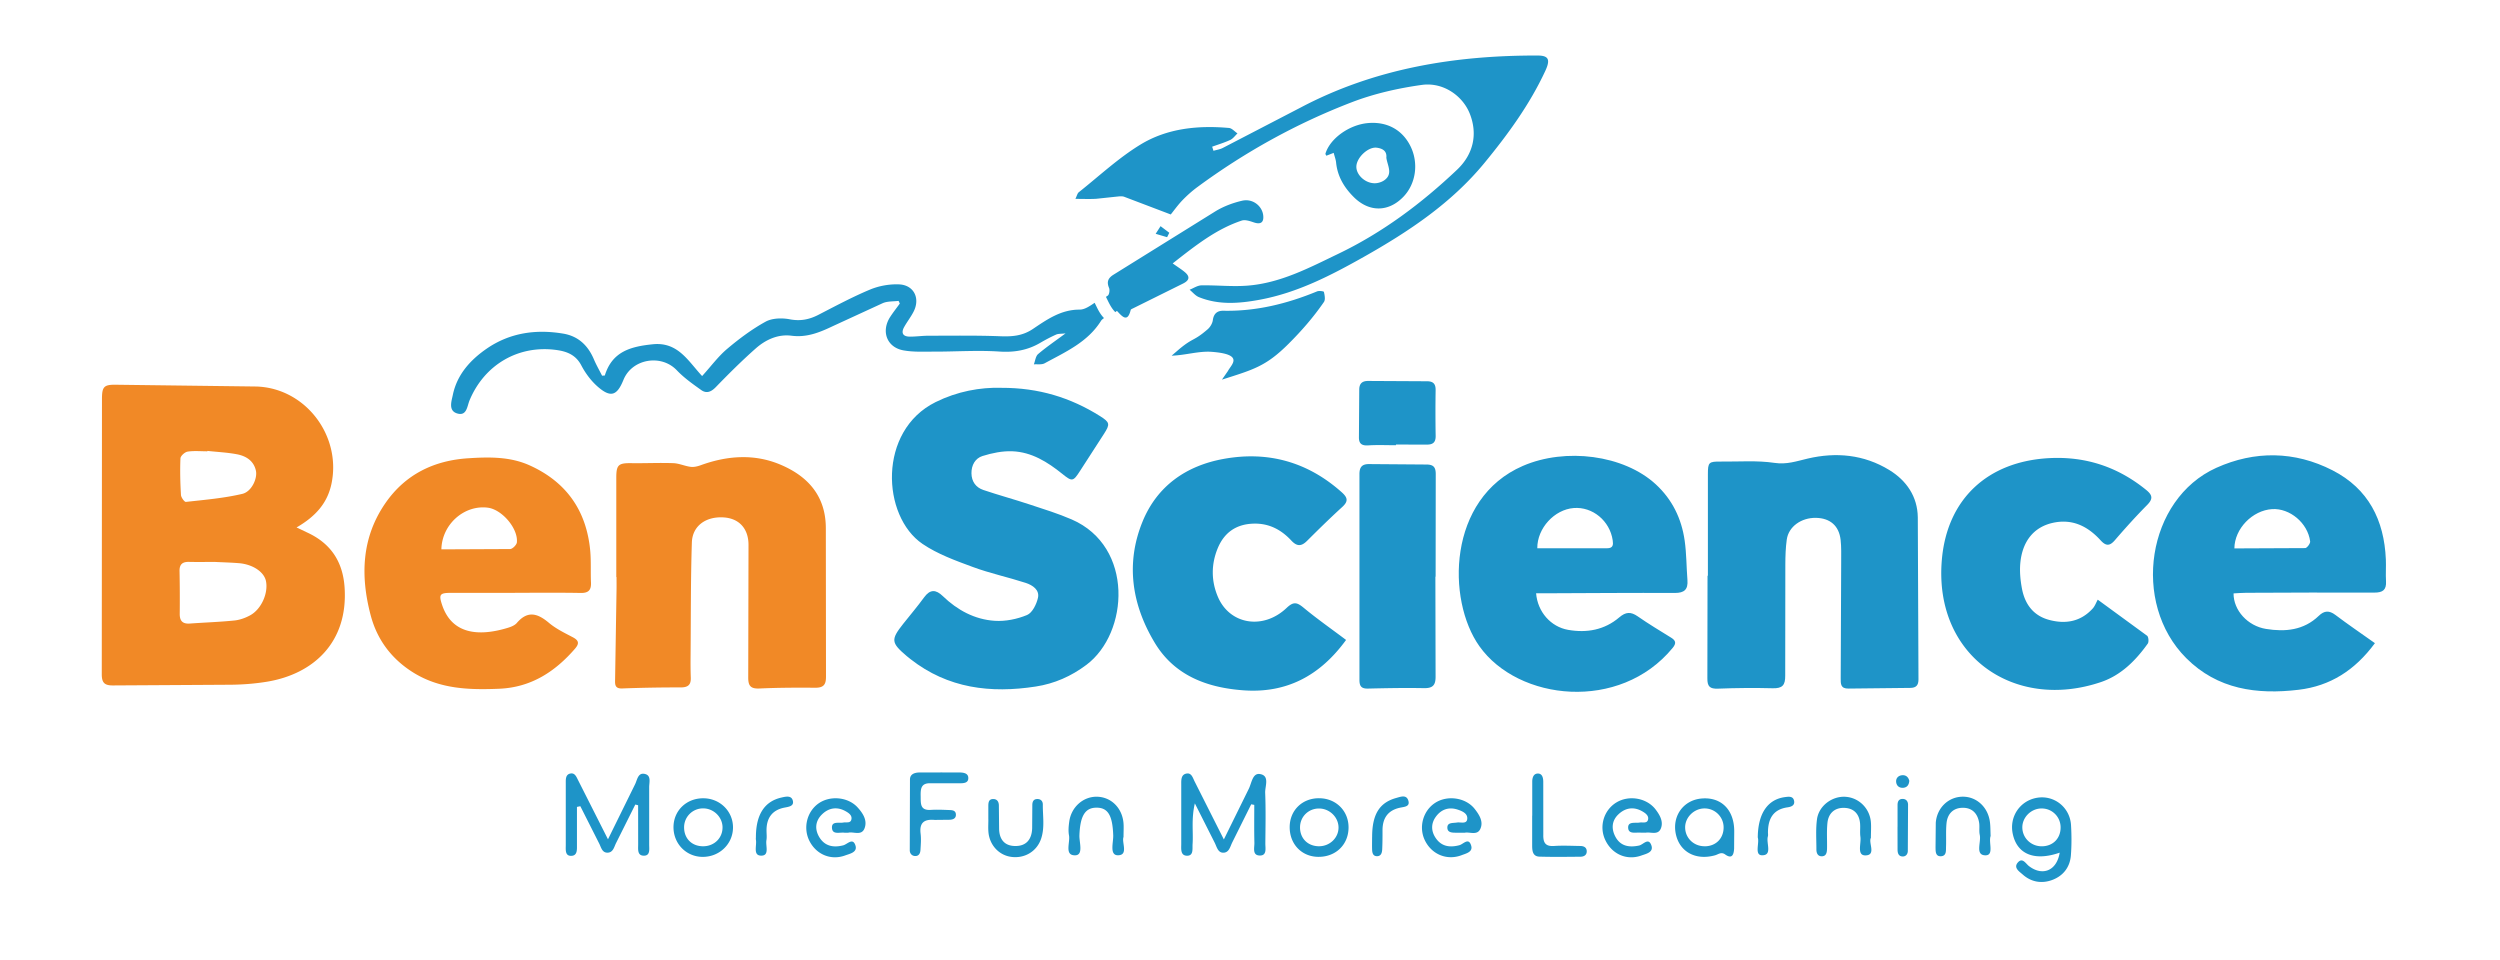
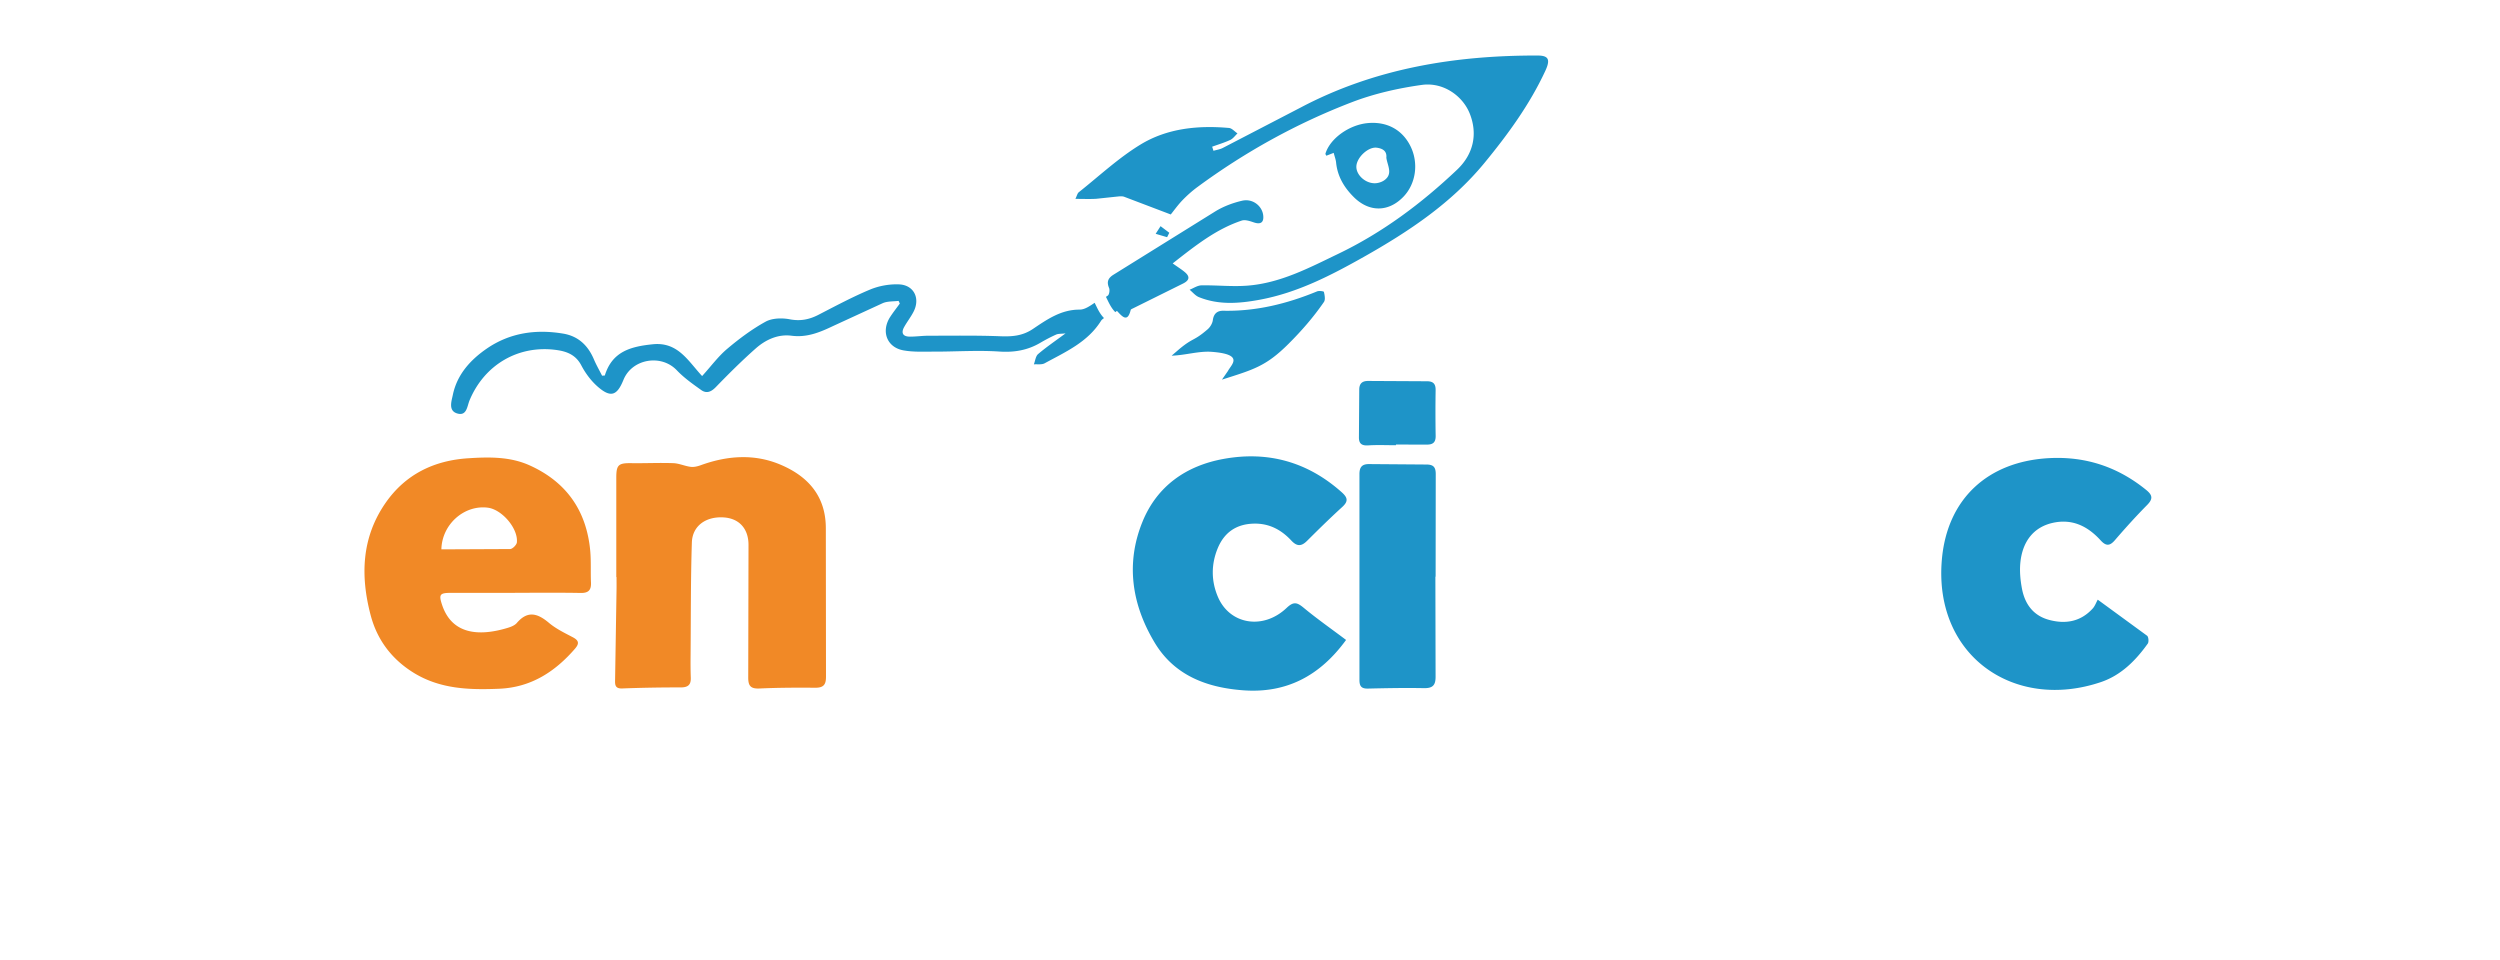
<svg xmlns="http://www.w3.org/2000/svg" width="837.997" height="321.638" viewBox="0 0 628.49 241.23">
-   <path d="M159.71 202.26l-4.82 9.65c-.5.98-.73 2.39-2.11 2.45-1.44.06-1.66-1.37-2.17-2.34l-4.72-9.34-.85.18v9.4c-.01 1.23.2 2.93-1.53 2.9-1.52-.02-1.27-1.65-1.28-2.75v-15.48c0-1.03-.08-2.28 1.25-2.48 1.08-.16 1.45.92 1.87 1.73l7.49 14.82 6.8-13.81c.57-1.11.72-3.12 2.59-2.59 1.53.43.96 2.15.97 3.33v14.44c0 1.09.29 2.7-1.25 2.75-1.81.05-1.51-1.66-1.52-2.87l-.01-9.81-.71-.18zm154.83-.04l-4.73 9.51c-.55 1.08-.81 2.69-2.35 2.64-1.31-.04-1.58-1.51-2.09-2.51l-4.99-9.89c-.93 3.99-.36 7.14-.57 10.24-.08 1.19.3 2.99-1.47 2.92-1.66-.07-1.37-1.84-1.38-3.05v-14.8c0-1.15-.1-2.55 1.34-2.81 1.25-.22 1.57 1.1 2.02 1.99l7.35 14.58 6.24-12.67c.74-1.43.94-4.1 2.86-3.77 2.49.42 1.23 3.06 1.29 4.7.17 4.24.08 8.49.04 12.73-.01 1.18.43 3.01-1.29 3.05-2.08.04-1.43-1.96-1.46-3.19-.08-3.18-.03-6.36-.03-9.54l-.78-.15zm203.26 12.14c-6.33 2.2-10.66.41-11.78-4.64-.97-4.34 1.77-8.44 6.11-9.16 4.29-.71 8.25 2.41 8.52 6.88.15 2.51.16 5.05-.03 7.56-.22 3-1.93 5.2-4.71 6.23-2.62.97-5.25.54-7.4-1.37-.85-.76-2.41-1.7-1.21-3.05 1.16-1.3 1.96.3 2.78.93 3.39 2.6 6.99 1.18 7.72-3.38zm-4.66-11.11c-2.63.06-4.82 2.33-4.73 4.9.09 2.62 2.28 4.66 4.97 4.61 2.79-.05 4.7-2.04 4.65-4.84-.05-2.66-2.23-4.74-4.89-4.67zm-276.71-9.06l4.8.01c1.07.02 2.28.2 2.19 1.55-.07 1.13-1.22 1.16-2.15 1.17h-7.2c-2.59-.14-2.66 1.42-2.62 3.3.03 1.78-.17 3.56 2.52 3.39 1.59-.1 3.2-.02 4.8.04.69.02 1.46.14 1.53 1.03.09 1.05-.67 1.37-1.54 1.41l-3.77.04c-2.58-.23-3.9.61-3.56 3.44.17 1.35.05 2.74-.03 4.11-.05.86-.42 1.61-1.45 1.52-.77-.07-1.24-.69-1.24-1.42l.05-17.83c.02-1.41 1.27-1.75 2.52-1.75h5.15zm-23.22 15.16h-.88c-1.15-.18-3 .58-3.17-1.11-.19-1.9 1.73-1.23 2.84-1.45.73-.15 1.79.25 2.03-.76.25-1.06-.7-1.67-1.47-2.1-2.17-1.21-4.28-.83-5.97.86-1.63 1.64-1.82 3.69-.62 5.68 1.39 2.29 3.57 2.67 6 2.05 1.06-.27 2.39-2.01 3.07-.01.59 1.76-1.39 2.11-2.58 2.55-3.58 1.31-7.26-.24-8.98-3.66-1.66-3.29-.62-7.42 2.37-9.47 2.93-2 7.39-1.55 9.75 1.06 1.34 1.48 2.51 3.27 1.73 5.27-.77 1.96-2.84.73-4.11 1.09zm155.01 0h-1.92c-1.03-.02-2.41.09-2.44-1.25-.04-1.4 1.41-1.14 2.38-1.31.93-.16 2.43.46 2.61-.83.2-1.44-1.23-2.04-2.45-2.44-2.25-.72-4.14.01-5.45 1.83-1.26 1.74-1.19 3.7.07 5.46 1.48 2.07 3.57 2.28 5.85 1.68 1.03-.27 2.34-2.06 2.98.11.47 1.59-1.27 1.96-2.39 2.39-3.69 1.41-7.53-.17-9.26-3.74-1.6-3.31-.46-7.44 2.61-9.42 3.1-2 7.72-1.31 9.95 1.57 1.14 1.47 2.25 3.2 1.36 5.04-.8 1.66-2.7.64-3.9.91zm45.48-.02h-1.2c-1.18-.13-3.04.48-3.18-1.13-.15-1.78 1.76-1.21 2.89-1.41.74-.13 1.82.28 2.09-.68.29-1.03-.65-1.69-1.42-2.13-2.14-1.23-4.24-.93-6 .73-1.72 1.62-1.83 3.68-.76 5.67 1.29 2.39 3.49 2.71 5.94 2.19 1.04-.22 2.34-2.1 3.08-.08.65 1.79-1.31 2.16-2.51 2.59-3.72 1.33-7.47-.38-9.12-4.01-1.53-3.38-.31-7.4 2.83-9.32 3.18-1.94 7.69-1.15 9.9 1.79 1.05 1.39 1.99 3.03 1.29 4.75-.74 1.79-2.63.78-3.83 1.06zm22.27.95l-.02 3.08c-.09 1.47-.5 2.7-2.25 1.45-1.01-.72-1.71-.02-2.53.21-4.95 1.38-9.06-.92-9.92-5.57-.82-4.45 2.04-8.3 6.49-8.7 4.81-.44 8.08 2.66 8.23 7.82.02.57 0 1.14 0 1.71zm-7.43 2.48c2.81 0 4.77-1.96 4.77-4.75 0-2.65-2.17-4.79-4.83-4.77-2.62.02-4.88 2.26-4.84 4.82.04 2.65 2.18 4.7 4.9 4.69zm-89.52-4.65c-.05 4.32-3.31 7.4-7.73 7.3-4.15-.09-7.13-3.29-7.07-7.58.06-4.19 3.25-7.23 7.51-7.15 4.22.07 7.34 3.25 7.29 7.43zm-2.52-.06c0-2.58-2.22-4.77-4.87-4.79-2.7-.02-4.81 2.07-4.81 4.76 0 2.78 1.98 4.73 4.78 4.73 2.7 0 4.9-2.11 4.9-4.7zm-159.7-7.36c4.17 0 7.47 3.25 7.47 7.32 0 4.18-3.43 7.47-7.71 7.41-4.09-.06-7.26-3.33-7.25-7.48.02-4.14 3.24-7.26 7.48-7.25zm4.84 7.25c-.05-2.61-2.32-4.76-4.96-4.71a4.75 4.75 0 0 0-4.7 4.9c.05 2.78 2.06 4.68 4.89 4.62 2.76-.05 4.82-2.14 4.77-4.81zm100.81 2.48c-.53 1.3 1.32 4.59-1.41 4.6-2.18 0-1.12-3.24-1.18-5.02-.17-4.93-1.28-6.96-4.21-6.95-2.91 0-4.11 2.16-4.29 6.94-.07 1.77 1.09 5.01-1.09 5.04-2.75.04-1.19-3.23-1.53-5.03-.21-1.1-.09-2.3.06-3.42.49-3.68 3.52-6.36 7-6.28 3.53.08 6.3 2.8 6.64 6.59.09 1.02.01 2.06.01 3.54zm217.98-.23c-.56 1.6.95 4.88-1.32 4.84-2.63-.04-1.01-3.31-1.4-5.12-.22-.99 0-2.07-.16-3.08-.38-2.33-1.78-3.79-4.17-3.75-2.4.04-3.8 1.55-4.03 3.89-.19 1.93-.05 3.89-.12 5.84-.04.98.16 2.35-1.23 2.45-1.47.1-1.39-1.27-1.41-2.26l.06-6.18c.3-3.75 3.18-6.48 6.71-6.53 3.5-.06 6.41 2.59 6.9 6.34.15 1.13.12 2.28.18 3.56zm-115.23-5.13v-8.57c0-.98.33-2.02 1.42-2.02 1.11 0 1.34 1.09 1.35 2.05l.01 13.37c-.04 2.01.57 2.94 2.72 2.79 2.16-.15 4.34-.03 6.52 0 .87 0 1.65.3 1.68 1.3.03.99-.71 1.4-1.59 1.4-3.43.03-6.86.08-10.29-.02-1.71-.05-1.83-1.45-1.84-2.76v-7.54zm85.13 5.6c-.66 1.22 1.42 4.37-1.39 4.39-2.19.01-1-3.01-1.24-4.68-.16-1.12.02-2.3-.09-3.43-.23-2.42-1.68-3.8-4.04-3.84-2.39-.04-3.9 1.4-4.15 3.74-.23 2.16-.06 4.35-.11 6.53-.02.95-.19 1.97-1.44 1.9-.98-.06-1.24-.92-1.23-1.77 0-2.52-.19-5.07.15-7.55.47-3.4 3.85-5.86 7.19-5.63 3.28.22 5.98 2.81 6.34 6.19.13 1.25.02 2.52.02 4.16zm-221.87-4.65v-3.44c.01-.84.11-1.68 1.22-1.69 1 0 1.41.69 1.43 1.58l.06 5.84c.03 2.74 1.38 4.41 4.15 4.39 2.79-.01 4.07-1.79 4.16-4.45l.04-5.84c0-.75.23-1.42 1.06-1.51.94-.1 1.59.42 1.58 1.38-.03 2.85.51 5.74-.41 8.53-1.07 3.24-4.14 5.08-7.53 4.62-3.12-.42-5.49-3-5.74-6.32-.08-1.02-.01-2.06-.01-3.09h-.02zm193.44 4.55c.04-6.06 2.49-9.6 6.86-10.17.92-.12 2-.28 2.26.9s-.67 1.54-1.65 1.68c-3.66.52-4.89 2.93-4.91 6.29 0 .34.07.71-.02 1.02-.49 1.66 1.22 4.76-1.45 4.74-2.01 0-.62-3.09-1.09-4.47zm-96.95-.1c-.01-5.7 1.82-8.68 6.06-9.85 1.08-.3 2.49-.88 3 .55.59 1.66-.95 1.66-2.06 1.9-3.03.65-4.39 2.63-4.39 5.66 0 1.6 0 3.21-.08 4.81-.04.8-.25 1.71-1.29 1.72-1.05.01-1.22-.86-1.25-1.7-.03-1.03 0-2.06 0-3.09zm-154.92-.05c.02-5.63 2.16-8.95 6.44-9.91 1.11-.25 2.54-.6 2.86.87.28 1.3-1.04 1.46-2.09 1.66-3.19.62-4.58 2.69-4.54 5.84 0 .8.11 1.61-.03 2.39-.24 1.41.86 3.93-1.39 3.85-2.04-.07-.98-2.57-1.25-4.01-.04-.22 0-.45 0-.68zm287.01-2.58v-5.49c.01-.71.22-1.4 1.09-1.48 1.01-.09 1.54.56 1.55 1.43l-.06 11.66c-.01.68-.41 1.37-1.26 1.37-1.06 0-1.3-.82-1.32-1.65l-.01-5.83zm2.95-11.53c-.08 1.09-.61 1.66-1.48 1.75-1.07.1-1.78-.53-1.83-1.56-.04-.87.57-1.5 1.46-1.59 1.08-.11 1.64.55 1.85 1.4z" fill="#1e94c8" />
-   <path d="M74.55 132.6l2.71 1.29c5.92 2.74 8.95 7.33 9.37 13.88.88 13.71-7.83 21.66-19.45 23.6-2.94.49-5.96.73-8.94.77l-29.73.18c-2.1.03-2.93-.53-2.93-2.79l.05-69.2c0-3.08.48-3.63 3.38-3.61l35.46.45c12.3.4 21.34 12.3 18.88 24.34-1 4.91-3.96 8.29-8.8 11.09zm-20.75 8.67c-2.25 0-4.25.04-6.24-.01-1.65-.05-2.47.57-2.43 2.32a348.92 348.92 0 0 1 .05 10.73c-.02 1.81.74 2.58 2.56 2.45 3.73-.27 7.48-.39 11.2-.77 1.36-.14 2.77-.65 3.98-1.32 2.8-1.55 4.55-5.57 3.94-8.58-.47-2.31-3.32-4.23-6.83-4.51-2.16-.17-4.32-.22-6.23-.32zm-1.66-27.92s-.01.07-.02.11c-1.66 0-3.35-.17-4.97.08-.69.11-1.76 1.07-1.79 1.69-.13 3.06-.05 6.15.13 9.21.04.63.88 1.78 1.24 1.74 4.75-.53 9.55-.93 14.18-2.02 2.34-.55 3.85-3.88 3.42-5.83-.55-2.51-2.5-3.7-4.8-4.13-2.43-.46-4.93-.57-7.4-.84z" fill="#f18926" />
-   <path d="M251.72 97.5c9.41-.03 17.41 2.46 24.78 7.08 2.55 1.6 2.61 2.05 1.01 4.53l-5.96 9.23c-1.78 2.77-2 2.8-4.52.77-3.69-2.97-7.68-5.47-12.53-5.66-2.49-.1-5.1.44-7.5 1.19-1.82.57-2.81 2.29-2.78 4.35.03 2.07 1.1 3.55 2.99 4.19 3.86 1.3 7.79 2.37 11.66 3.65 3.55 1.17 7.14 2.28 10.56 3.76 15.71 6.82 14.35 28.56 3.69 36.55-3.82 2.87-8.04 4.73-12.72 5.45-11.36 1.76-22.1.48-31.49-6.88-.33-.26-.66-.51-.97-.78-3.94-3.35-4.03-4.12-.88-8.1 1.76-2.22 3.6-4.38 5.26-6.66 1.52-2.08 2.96-1.99 4.7-.31 3.65 3.52 8 5.88 13.05 6.21 2.69.18 5.63-.42 8.13-1.46 1.32-.55 2.38-2.71 2.74-4.32.45-2-1.37-3.19-3.04-3.74-4.42-1.44-9.01-2.41-13.36-4.02-4.33-1.6-8.82-3.22-12.6-5.78-10.28-6.95-11.33-28.45 3.28-35.67 5.46-2.7 11.17-3.73 16.5-3.59zm177.64 47.24v-25.5c0-3.03.2-3.23 3.28-3.2 4.5.05 9.06-.33 13.47.33 3.07.46 5.56-.43 8.33-1.08 7.15-1.68 14.14-1.02 20.5 2.86 4.36 2.66 7.12 6.69 7.19 11.91l.17 40.74c0 1.48-.59 2.13-2.06 2.14l-15.5.17c-2.08.05-1.99-1.24-1.99-2.63l.12-29.25c0-1.83.06-3.68-.14-5.49-.4-3.56-2.64-5.48-6.19-5.55-3.7-.07-6.89 2.2-7.35 5.45-.29 2.05-.35 4.15-.36 6.23l-.03 28c.03 2.41-.73 3.22-3.13 3.16-4.58-.12-9.17-.08-13.75.1-2.07.08-2.72-.53-2.69-2.64l.04-25.75h.07zm167.67 16.98c-5 6.77-11.19 10.74-19.16 11.69-10.5 1.25-20.39-.08-28.26-7.96-13.89-13.89-9.86-39.99 7.57-47.84 9.63-4.33 19.66-4.26 29.22.63 9.02 4.62 12.98 12.51 13.4 22.39.08 1.83-.07 3.67.04 5.49.13 2.19-.81 2.87-2.95 2.86-10.74-.05-21.48.01-32.22.05-1.06 0-2.12.1-3.16.15-.02 4.24 3.53 8.18 8.15 8.93 4.85.79 9.51.35 13.29-3.3 1.37-1.32 2.6-1.39 4.16-.22 3.17 2.39 6.46 4.63 9.93 7.09zm-35.3-23.85l17.79-.08c.45 0 1.32-1.16 1.25-1.69-.61-4.64-5.12-8.38-9.56-8.11-4.96.31-9.45 4.92-9.49 9.88zm-175.56 11.27c.38 4.71 3.71 8.43 8.02 9.2 4.74.84 9.18.03 12.9-3.14 1.63-1.39 2.89-1.45 4.61-.26 2.73 1.9 5.59 3.62 8.42 5.37 1.22.75 1.31 1.45.38 2.58-13.28 16.14-38.81 13.35-48.59-.44-8.26-11.64-8.03-37.11 10.93-45.32 10.74-4.65 25.36-2.78 33.4 4.61 4.18 3.85 6.49 8.64 7.28 14.15.47 3.28.44 6.64.7 9.96.18 2.36-.79 3.23-3.19 3.22-10.58-.05-21.16.04-31.74.08h-3.12zm.3-11.31h17.58c1.48 0 1.55-.87 1.38-2-.72-4.89-5.06-8.49-9.81-8.11-4.83.38-9.18 5.05-9.15 10.11z" fill="#1e94c8" />
  <path d="M154.93 145.07v-24.99c0-3.25.57-3.69 3.84-3.64 3.5.05 7-.13 10.49 0 1.48.05 2.92.75 4.41.93.84.1 1.77-.15 2.59-.45 6.58-2.38 13.32-2.86 19.79-.17 7.84 3.26 11.59 8.7 11.56 16.15l.04 37.24c.01 2.08-.71 2.78-2.75 2.76-4.66-.04-9.33-.02-13.99.19-2.27.1-2.83-.72-2.81-2.86l.07-33.24c0-4.11-2.37-6.66-6.23-6.91-4.47-.29-7.88 2.11-8.01 6.31-.3 9.4-.24 18.82-.32 28.23-.02 1.92-.02 3.83.05 5.75.07 1.83-.73 2.45-2.54 2.45a361.51 361.51 0 0 0-14.73.26c-1.88.07-1.78-1.1-1.76-2.27l.36-22.49c.02-1.08 0-2.17 0-3.25h-.05zm-25.49 3.98c-5.42 0-10.83-.01-16.25 0-2.65 0-2.89.48-2.08 2.95 2.46 7.5 9.26 8.08 16.63 5.81.78-.24 1.67-.6 2.18-1.19 2.74-3.21 5.24-2.42 8.08-.03 1.76 1.48 3.91 2.52 5.97 3.6 1.51.79 1.73 1.55.61 2.86-5.05 5.84-11.1 9.76-19.06 10.1-7.57.32-15 .1-21.72-4.13-5.42-3.41-9-8.23-10.61-14.31-2.61-9.87-2.33-19.54 3.73-28.27 5-7.2 12.18-10.68 20.79-11.23 5.24-.34 10.53-.44 15.47 1.8 9.23 4.17 14.27 11.41 15.2 21.46.24 2.65.07 5.33.19 7.99.08 1.91-.64 2.65-2.62 2.61-5.5-.1-11-.04-16.5-.04zm-18.47-10.94l17.27-.08c.6-.01 1.64-1.05 1.7-1.69.33-3.51-3.76-8.26-7.31-8.71-5.92-.75-11.53 4.17-11.67 10.47z" fill="#f18926" />
  <path d="M338.4 160.88c-6.56 9.01-14.99 13.48-25.89 12.66-9.12-.68-17.25-3.72-22.2-11.93-5.75-9.54-7.38-19.88-3.11-30.4 3.66-9.02 10.99-14.13 20.41-15.84 11.14-2.03 21.11.74 29.67 8.36 1.57 1.4 1.71 2.31.13 3.75-3.02 2.75-5.93 5.61-8.82 8.49-1.41 1.41-2.53 1.45-3.94-.06-2.53-2.72-5.58-4.37-9.47-4.27-4.44.11-7.45 2.28-9.07 6.24-1.64 4.01-1.64 8.17.07 12.18 2.96 6.94 11.34 8.37 17.24 2.8 1.7-1.61 2.56-1.51 4.24-.13 3.38 2.81 6.99 5.33 10.75 8.16zm188.96-10.13l12.41 9.07c.37.28.48 1.56.17 1.99-3.05 4.27-6.71 7.95-11.78 9.67-21.78 7.35-42.02-6.59-39.99-30.67 1.29-15.4 11.58-24.86 27.09-25.64 9.16-.46 17.21 2.24 24.31 8.02 1.61 1.31 1.7 2.26.21 3.77-2.81 2.84-5.49 5.81-8.1 8.84-1.32 1.54-2.27 1.49-3.6.03-3.22-3.53-7.1-5.49-12.04-4.38-4.69 1.05-7.63 4.57-8.14 10.13-.19 2.12.02 4.33.42 6.43.74 3.86 2.84 6.76 6.82 7.83 4.16 1.12 7.95.45 10.97-2.87.55-.61.84-1.46 1.25-2.2zM360.85 145l.05 24.98c.04 2.32-.72 3.07-2.99 3.02-4.66-.09-9.33 0-13.99.11-1.64.04-2.16-.56-2.16-2.18v-51.72c0-1.81.67-2.57 2.49-2.54l14.24.11c1.84-.02 2.47.62 2.45 2.47l-.03 25.73h-.06zm-9.9-33.07c-2.33 0-4.66-.11-6.98.04-1.61.1-2.36-.41-2.34-2.03l.08-11.97c0-1.56.74-2.22 2.31-2.2l14.71.08c1.6 0 2.21.67 2.18 2.26a365.47 365.47 0 0 0 .01 11.47c.03 1.64-.71 2.22-2.25 2.19l-7.73-.01v.17zm-56.62-58.01l-11.71-4.45c-.58-.21-1.32-.09-1.97-.03l-5.1.54c-1.61.09-3.22.02-5.2.02.38-.76.49-1.39.86-1.68 5.13-4.07 9.98-8.62 15.54-12 6.7-4.07 14.43-4.84 22.21-4.15.75.07 1.43.9 2.14 1.37-.6.56-1.11 1.31-1.82 1.64-1.46.68-3.03 1.15-4.55 1.7l.33 1.03c.78-.23 1.62-.34 2.33-.71l19.71-10.23c18.61-9.79 38.65-13.05 59.41-13.01 2.81 0 3.31.99 1.96 3.89-3.93 8.45-9.37 15.91-15.25 23.07-8.34 10.16-19.07 17.29-30.36 23.66-8.29 4.67-16.72 9.03-26.21 10.78-5.15.95-10.26 1.36-15.25-.66-.89-.36-1.57-1.23-2.34-1.86.99-.39 1.98-1.08 2.98-1.1 3.81-.07 7.65.36 11.44.08 8.33-.61 15.6-4.47 22.96-8.01 11.15-5.36 20.91-12.66 29.85-21.13 4.16-3.94 5.24-9.03 3.18-14.17-1.8-4.46-6.68-7.91-12.04-7.16-5.96.83-11.99 2.2-17.59 4.35-13.88 5.33-26.85 12.51-38.85 21.35-1.33.98-2.59 2.11-3.74 3.3-1.14 1.19-2.11 2.55-2.92 3.56zm-22.88 23.92c-4.7-.04-8.25 2.49-11.8 4.87-2.63 1.77-5.29 1.94-8.28 1.82-5.97-.23-11.94-.13-17.92-.13-1.58 0-3.16.24-4.73.23-1.74-.01-2.26-.93-1.4-2.45.73-1.3 1.67-2.5 2.35-3.83 1.73-3.37.07-6.72-3.7-6.86-2.41-.09-5.02.38-7.25 1.31-4.45 1.86-8.71 4.15-13 6.36-2.3 1.18-4.53 1.62-7.19 1.11-1.94-.37-4.4-.31-6.06.6-3.45 1.9-6.66 4.3-9.68 6.85-2.25 1.9-4.03 4.35-6.28 6.82-3.51-3.76-6.07-8.64-12.4-7.99-5.5.56-10.21 1.79-12.06 7.85l-.69.05c-.69-1.37-1.46-2.71-2.06-4.12-1.47-3.47-3.91-5.81-7.67-6.45-6.91-1.17-13.5-.23-19.35 3.82-4.12 2.86-7.41 6.54-8.45 11.62-.31 1.5-1.17 3.89 1.04 4.6 2.48.8 2.56-1.79 3.17-3.26 3.76-9.05 12.42-14.07 22.07-12.64 2.54.38 4.68 1.27 6.03 3.84 1.04 1.98 2.47 3.91 4.15 5.37 3.24 2.81 4.83 2.26 6.44-1.72 2.16-5.32 9.47-6.56 13.41-2.43 1.81 1.9 4 3.45 6.15 4.98 1.33.95 2.51.46 3.69-.77 3.24-3.34 6.55-6.64 10.04-9.72 2.49-2.19 5.59-3.61 8.96-3.17 3.91.51 7.18-.88 10.5-2.46l12.47-5.74c1.18-.5 2.63-.39 3.95-.56l.31.67c-.8 1.11-1.65 2.18-2.4 3.33-2.36 3.62-.89 7.67 3.3 8.44 2.58.47 5.28.31 7.93.32 5.4 0 10.83-.38 16.21-.02 3.76.25 7.09-.33 10.28-2.2 1.29-.76 2.62-1.46 3.98-2.07.55-.24 1.24-.17 2.37-.3-2.69 1.99-4.89 3.48-6.9 5.2-.63.54-.73 1.71-1.07 2.59.91-.07 1.98.13 2.71-.27 5.24-2.86 10.82-5.3 14.18-10.68.17-.26.44-.46.74-.69-1.16-1.19-1.7-2.56-2.35-3.84-1.19.81-2.5 1.72-3.74 1.71zm46.12-23.68c-.26-2.39-2.66-4.31-5.3-3.7-2.31.53-4.65 1.41-6.68 2.64l-25.65 15.95c-1.35.84-1.79 1.78-1.13 3.33.23.53.06 1.68-.32 1.94l-.46.31c.65 1.28 1.19 2.66 2.35 3.84l.41-.32c1.31 1.41 2.66 3.06 3.46-.22.04-.18.37-.3.59-.41l12.48-6.19c1.66-.8 1.97-1.74.49-2.96-.82-.68-1.74-1.25-3-2.15 5.86-4.61 11.01-8.65 17.34-10.76.88-.3 2.1.13 3.08.46 1.69.57 2.53.01 2.34-1.75zm-8.86 39.09c.78-1.56 4.26-4.17-4.1-4.8-3.22-.24-6.53.85-10.07.97l1.89-1.63c3.63-3.02 3.6-1.92 7.17-5.01.64-.55 1.19-1.48 1.3-2.29.22-1.68 1.16-2.4 2.66-2.37 8.23.17 16.01-1.76 23.56-4.87.5-.2 1.68-.03 1.71.14.18.82.41 1.94 0 2.53-2.63 3.82-5.61 7.24-8.86 10.48-5.75 5.75-8.94 6.53-16.78 9.04m28.09-57.01l-1.85.72c-.1-.23-.25-.4-.22-.51 1.13-3.81 5.97-7.29 10.7-7.7 4.78-.42 8.63 1.68 10.68 5.82 2.07 4.18 1.39 9.31-1.67 12.59-3.73 3.99-8.67 4.08-12.56.22-2.44-2.42-4.12-5.21-4.47-8.71-.07-.73-.35-1.44-.61-2.44zm13.24 1.22c.19-1.72-1-2.34-2.43-2.52-2.09-.26-4.93 2.36-5.1 4.59-.16 2.07 2.03 4.28 4.51 4.35.84.02 1.82-.27 2.5-.75 2.26-1.59.79-3.68.52-5.67zM293.4 59.63l-2.87-.85 1.23-1.92 2.2 1.66-.56 1.12z" fill="#1e94c8" />
</svg>